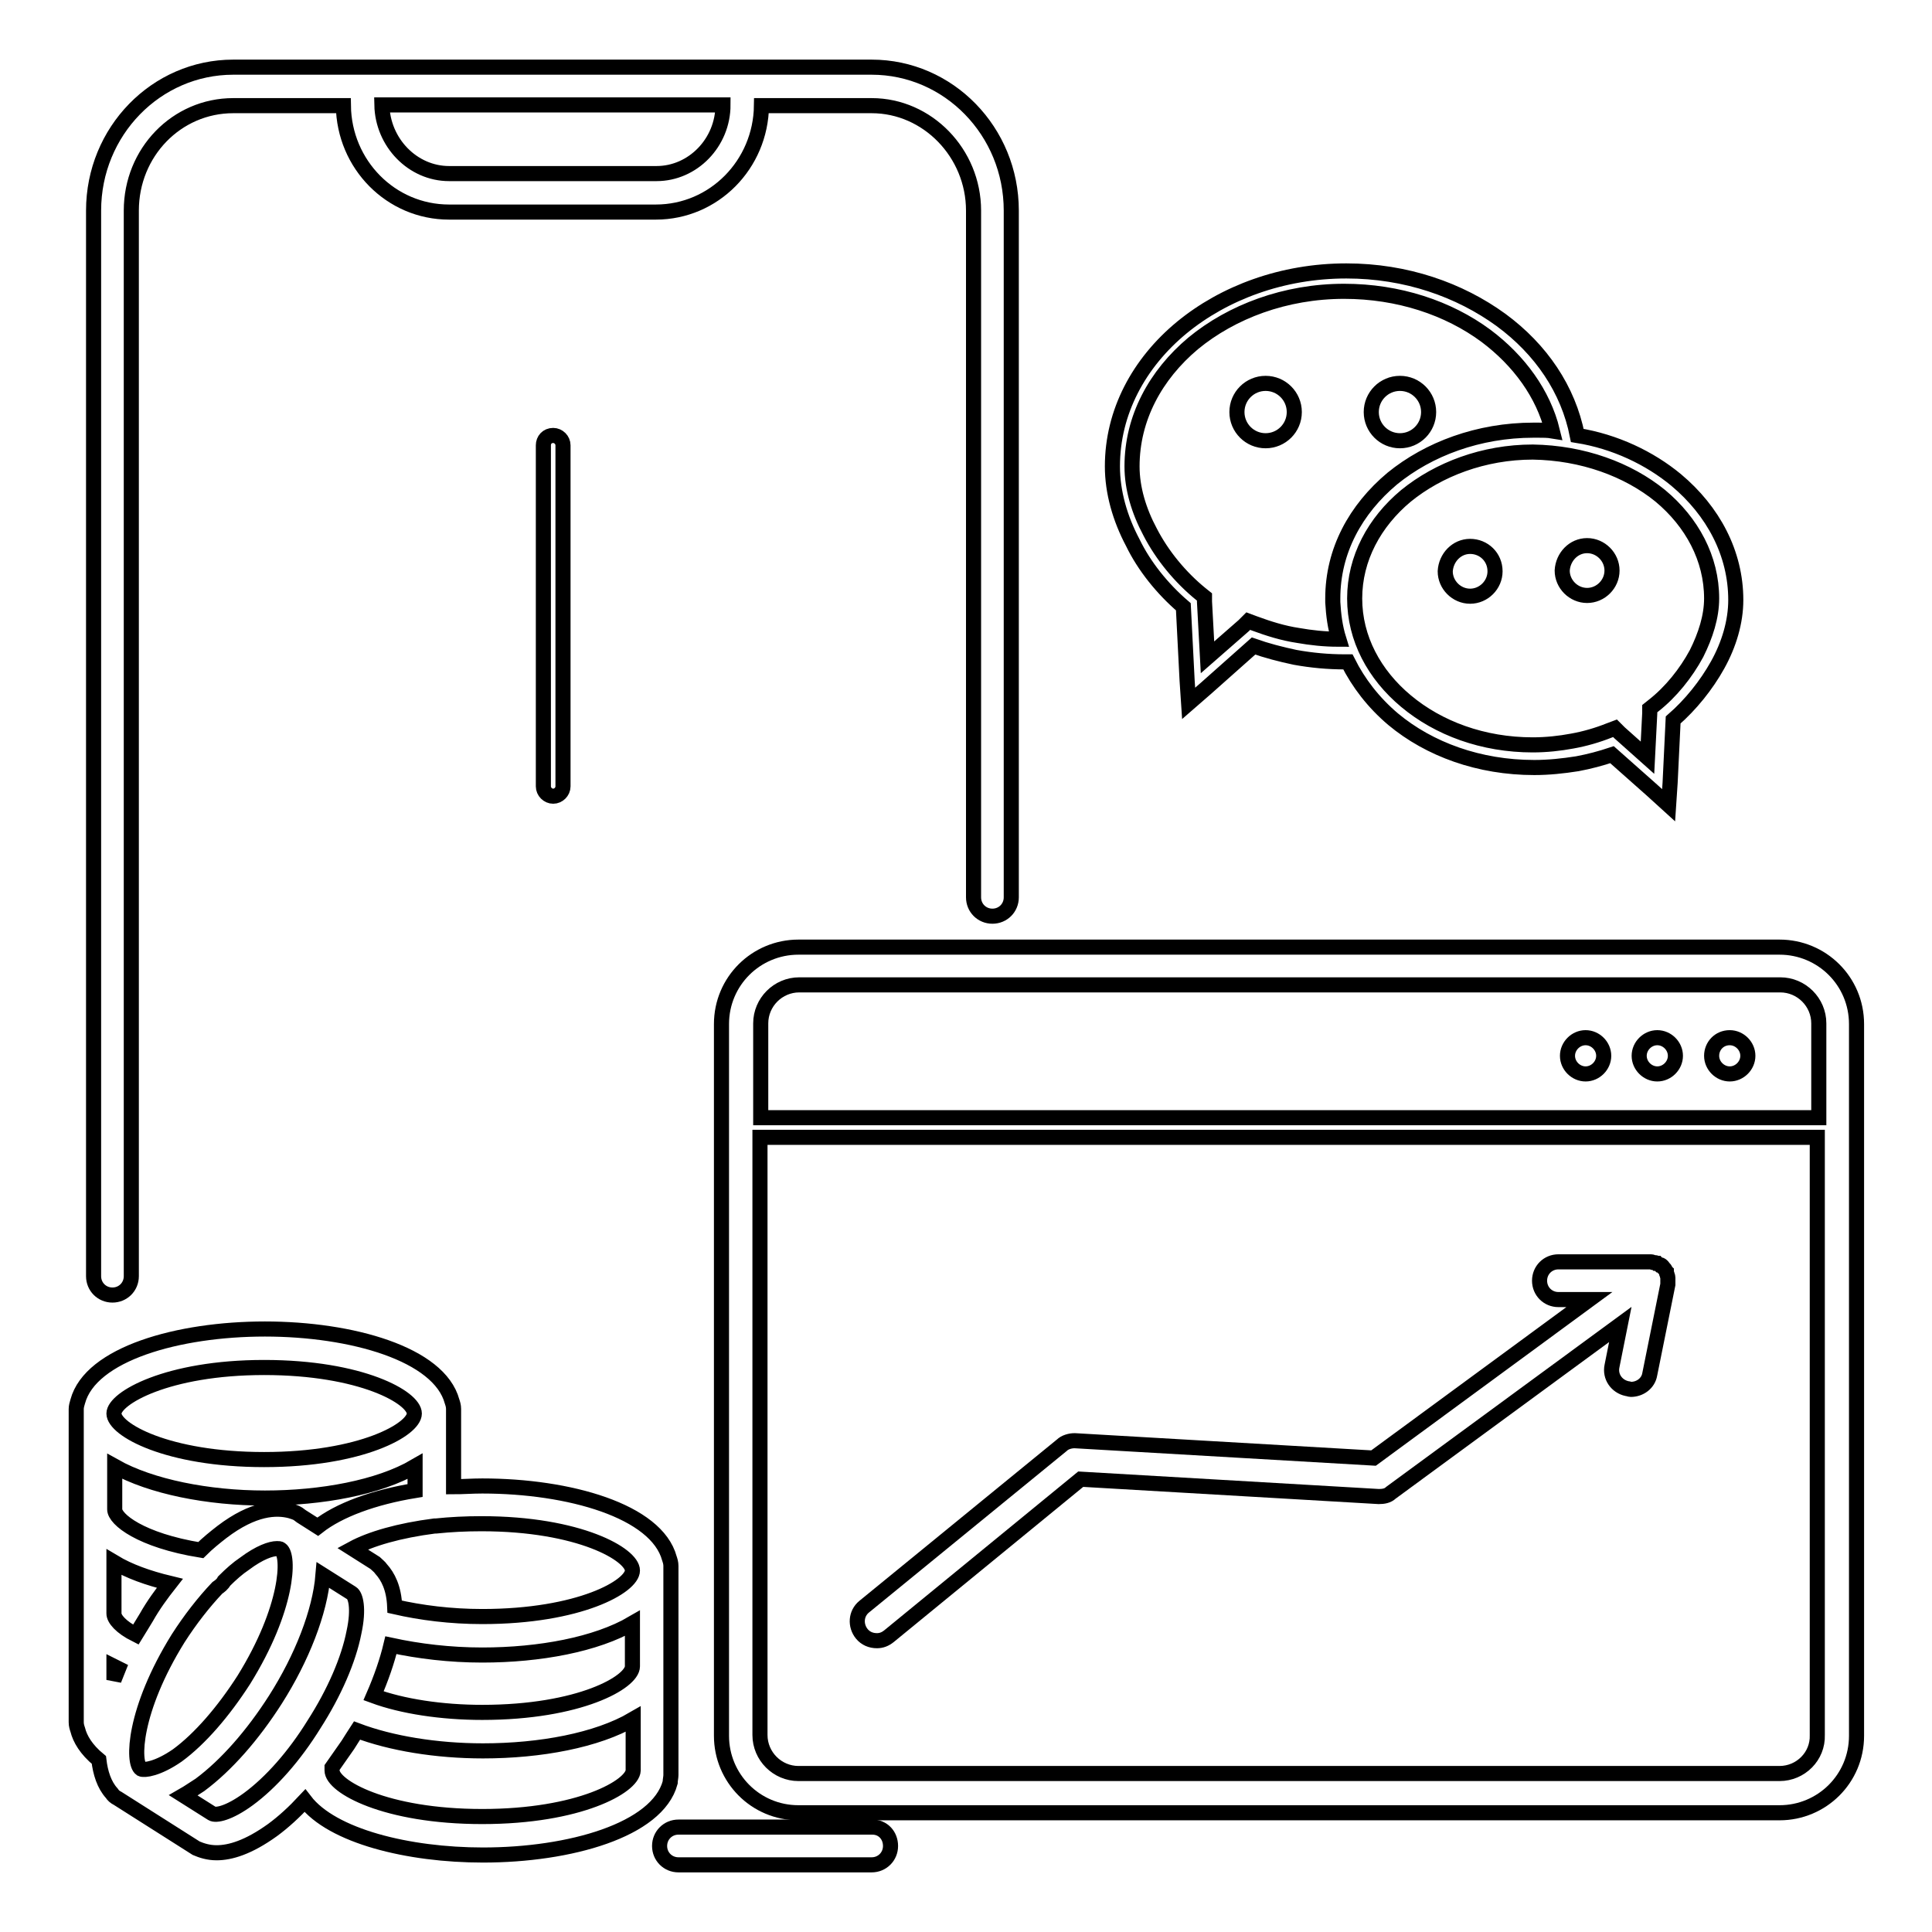
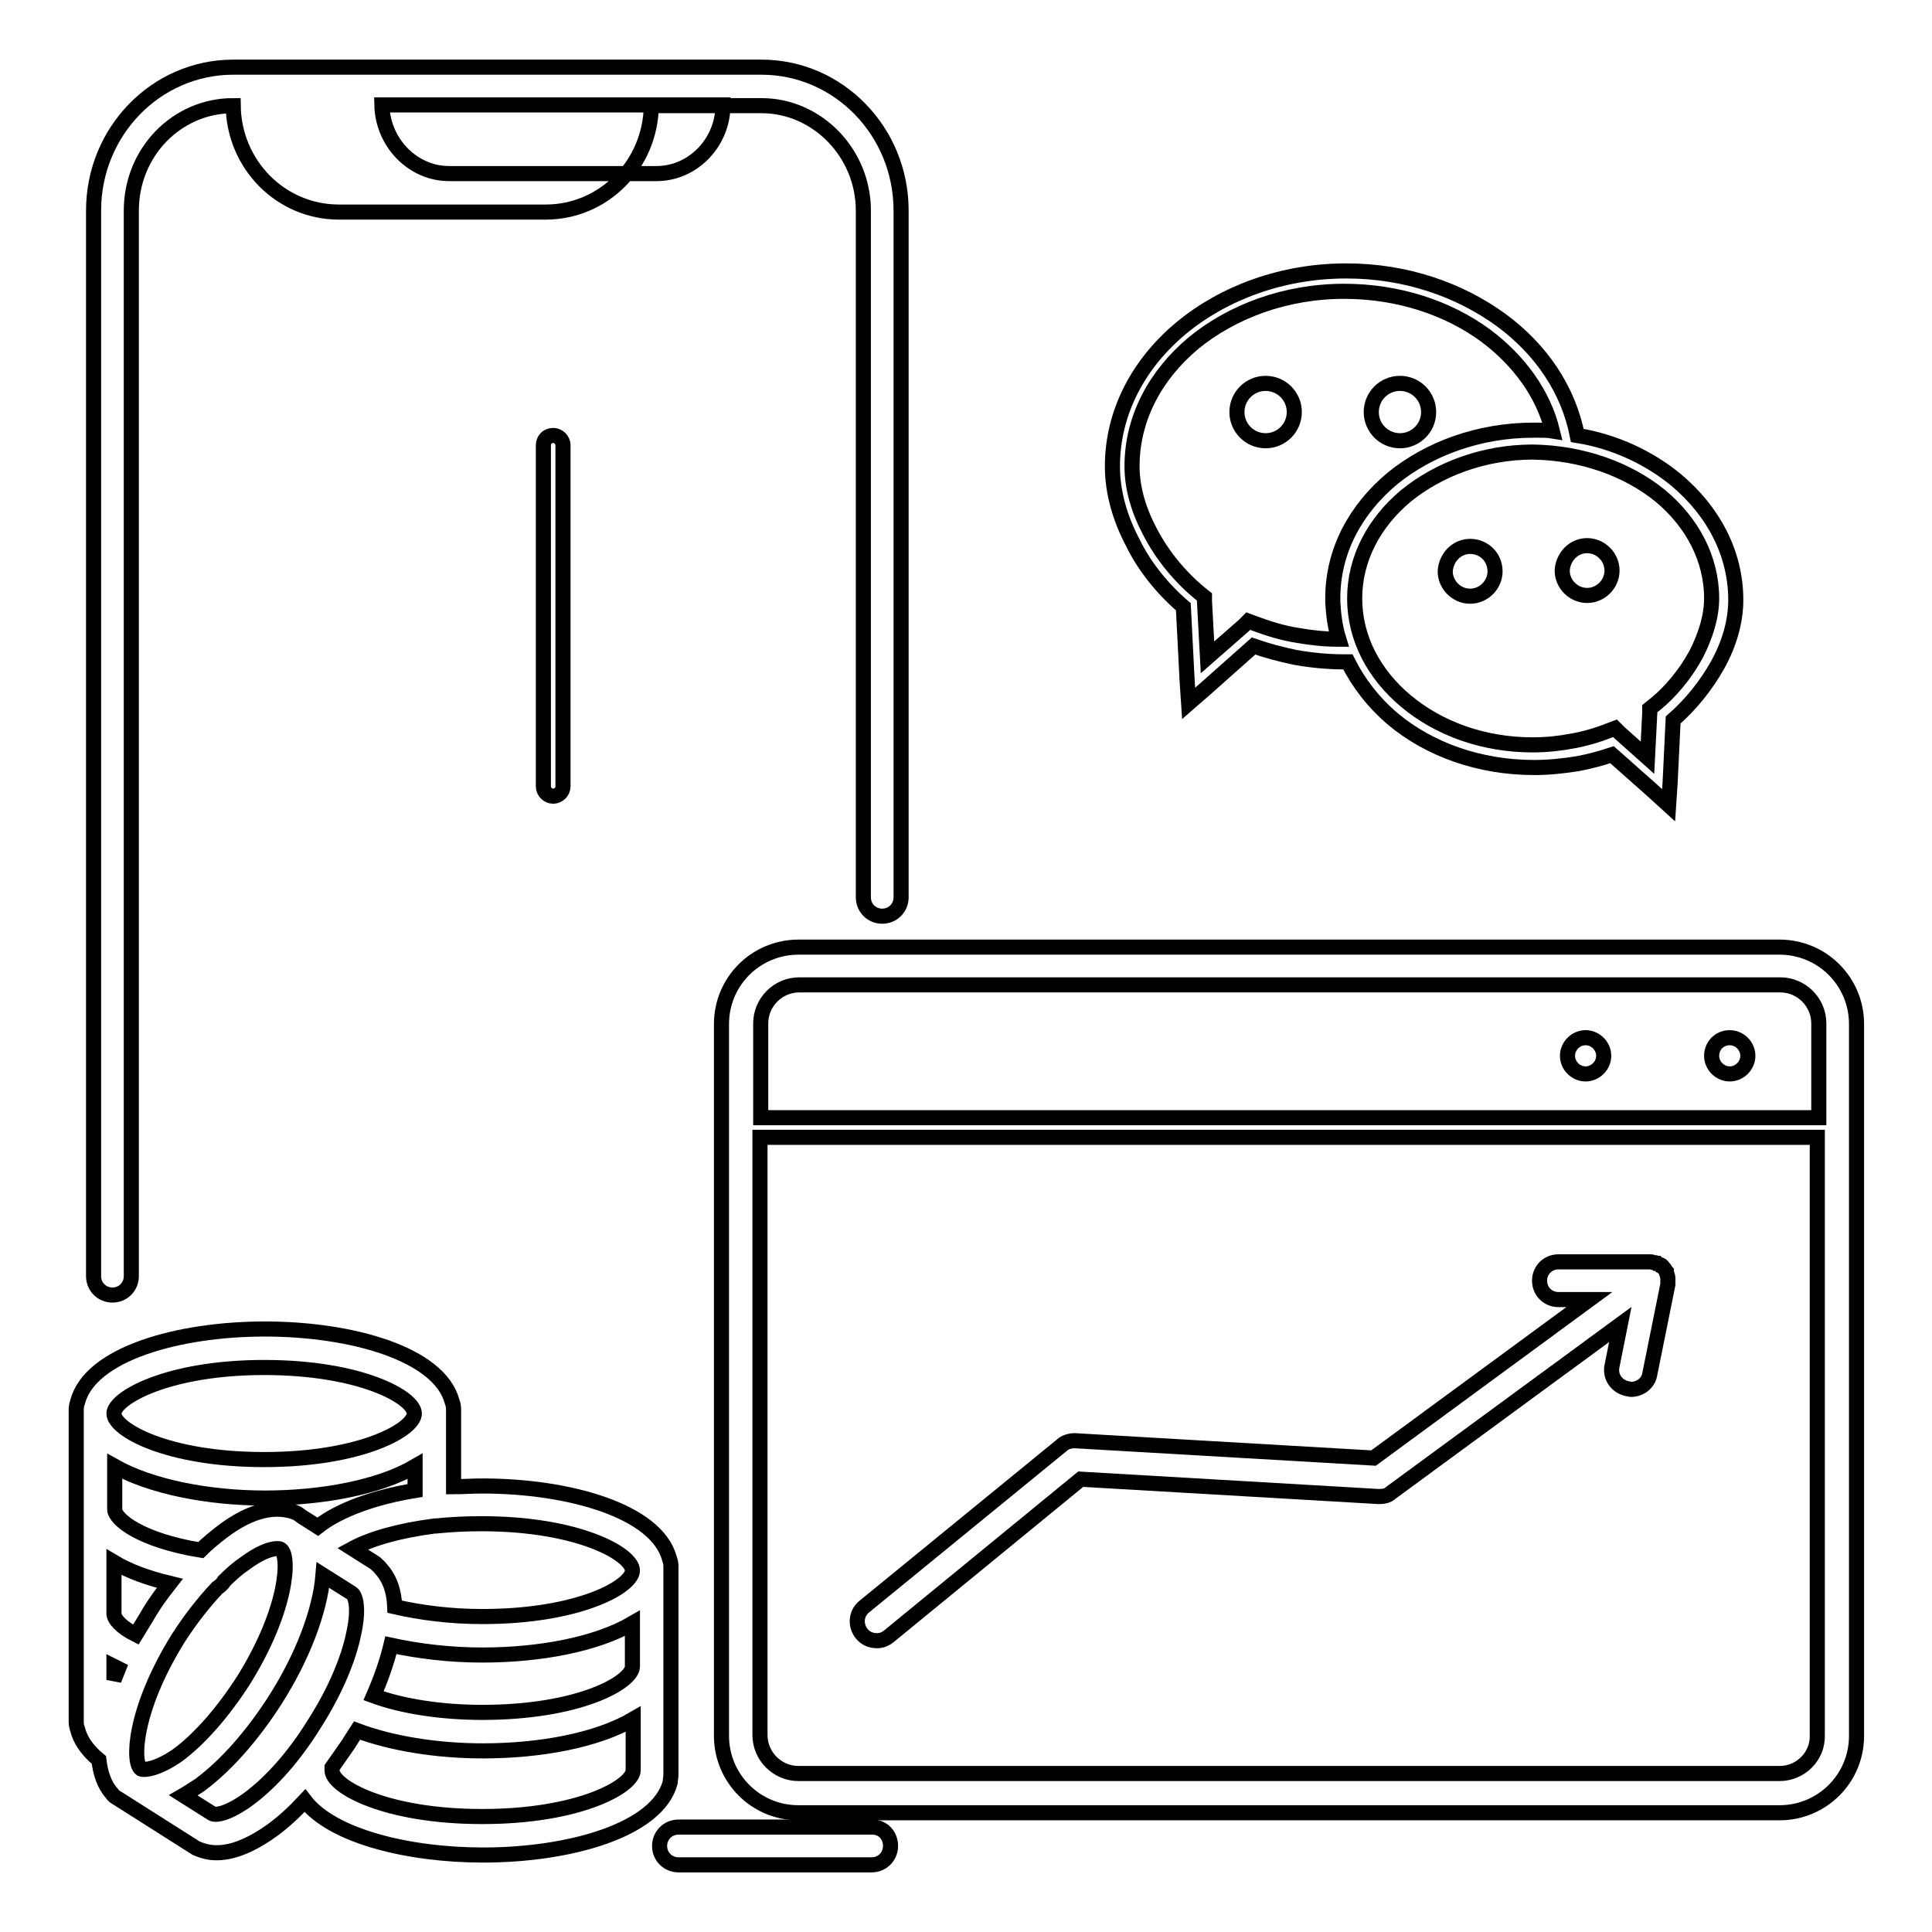
<svg xmlns="http://www.w3.org/2000/svg" version="1.1" x="0px" y="0px" viewBox="0 0 256 256" enable-background="new 0 0 256 256" xml:space="preserve">
  <g>
-     <path stroke-width="2" fill-opacity="0" stroke="#000000" d="M115.6,242.1H89.9c-1.4,0-2.5,1.1-2.5,2.5s1.1,2.5,2.5,2.5h25.6c1.4,0,2.5-1.1,2.5-2.5 S117,242.1,115.6,242.1z M14.9,171.6c1.4,0,2.5-1.1,2.5-2.5V27.9c0-7.7,6-13.9,13.5-13.9h14.6c0.1,7.8,6.3,14.1,14,14.1h27.4 c7.7,0,13.9-6.3,14-14.1h14.6c7.4,0,13.5,6.3,13.5,13.9v91c0,1.4,1.1,2.5,2.5,2.5s2.5-1.1,2.5-2.5v-91c0-10.5-8.3-19-18.5-19H30.9 c-10.2,0-18.5,8.5-18.5,19v141.2C12.4,170.5,13.5,171.6,14.9,171.6z M87,23H59.5c-4.8,0-8.8-4.1-8.9-9.1h45.2 C95.8,18.9,91.8,23,87,23z" />
+     <path stroke-width="2" fill-opacity="0" stroke="#000000" d="M115.6,242.1H89.9c-1.4,0-2.5,1.1-2.5,2.5s1.1,2.5,2.5,2.5h25.6c1.4,0,2.5-1.1,2.5-2.5 S117,242.1,115.6,242.1z M14.9,171.6c1.4,0,2.5-1.1,2.5-2.5V27.9c0-7.7,6-13.9,13.5-13.9c0.1,7.8,6.3,14.1,14,14.1h27.4 c7.7,0,13.9-6.3,14-14.1h14.6c7.4,0,13.5,6.3,13.5,13.9v91c0,1.4,1.1,2.5,2.5,2.5s2.5-1.1,2.5-2.5v-91c0-10.5-8.3-19-18.5-19H30.9 c-10.2,0-18.5,8.5-18.5,19v141.2C12.4,170.5,13.5,171.6,14.9,171.6z M87,23H59.5c-4.8,0-8.8-4.1-8.9-9.1h45.2 C95.8,18.9,91.8,23,87,23z" />
    <path stroke-width="2" fill-opacity="0" stroke="#000000" d="M235.8,125.5h-130c-5.6,0-10.2,4.5-10.2,10.2v94.3c0,5.6,4.5,10.2,10.2,10.2h130c5.6,0,10.2-4.5,10.2-10.2 v-94.3C246,130,241.4,125.5,235.8,125.5L235.8,125.5z M105.9,130.5h130c2.8,0,5.1,2.3,5.1,5.1v12.5H100.8v-12.5 C100.8,132.8,103.1,130.5,105.9,130.5z M235.8,235h-130c-2.8,0-5.1-2.3-5.1-5.1v-79.2h140.1v79.2C240.9,232.7,238.6,235,235.8,235 L235.8,235z M156.8,80.4l0.5,9.8l0.2,3l2.3-2l6.3-5.6c1.7,0.6,3.6,1.1,5.5,1.5c2.2,0.4,4.4,0.6,6.6,0.6h0.4c1.4,2.8,3.4,5.4,6,7.6 c4.8,4,11.4,6.4,18.7,6.4c1.9,0,3.8-0.2,5.7-0.5c1.6-0.3,3.1-0.7,4.6-1.2l5.3,4.7l2.2,2l0.2-3l0.4-8.3c2.3-2,4.4-4.6,5.9-7.3 c1.5-2.7,2.4-5.7,2.4-8.6c0-6.2-3-11.8-7.9-15.9c-3.5-2.9-8.1-5.1-13.1-5.9c-1.2-6.1-4.8-11.4-10.1-15.3c-5.5-4-12.6-6.5-20.5-6.5 c-8.5,0-16.2,2.9-21.8,7.5c-5.7,4.7-9.2,11.2-9.2,18.4c0,3.4,1,6.9,2.7,10.1C151.6,75,154,78,156.8,80.4L156.8,80.4z M220,65.7 c4.2,3.5,6.8,8.3,6.8,13.6c0,2.4-0.8,4.9-2,7.3c-1.4,2.6-3.4,5.1-5.7,6.9l-0.5,0.4l0,0.6l-0.3,5.9l-3.7-3.3l-0.6-0.6l-0.8,0.3 c-1.5,0.6-3.2,1.1-4.9,1.4c-1.6,0.3-3.4,0.5-5.2,0.5c-6.6,0-12.5-2.2-16.8-5.8c-4.2-3.5-6.8-8.3-6.8-13.6c0-5.3,2.6-10.1,6.8-13.6 c4.3-3.5,10.3-5.8,16.8-5.8C209.7,60,215.7,62.2,220,65.7L220,65.7z M158.1,45.5c5.1-4.2,12.2-6.9,20-6.9c7.2,0,13.8,2.2,18.8,5.9 c4.4,3.3,7.6,7.7,8.8,12.6c-0.6-0.1-1.3-0.1-1.9-0.1h-0.3c-0.1,0-0.2,0-0.3,0c-7.3,0-13.9,2.5-18.7,6.4c-4.9,4.1-7.9,9.6-7.9,15.9 v0.5c0.1,1.7,0.3,3.3,0.8,4.9c-1.9,0-3.7-0.2-5.4-0.5c-2-0.3-3.9-0.9-5.8-1.6l-0.8-0.3l-0.6,0.6l-4.8,4.2l-0.4-7.4l0-0.6l-0.5-0.4 c-2.7-2.2-5.1-5.1-6.7-8.2c-1.5-2.8-2.4-5.8-2.4-8.7C150,55.4,153.1,49.7,158.1,45.5L158.1,45.5z" />
    <path stroke-width="2" fill-opacity="0" stroke="#000000" d="M167.7,58.4c2.1,0,3.8-1.7,3.8-3.8s-1.7-3.8-3.8-3.8c-2.1,0-3.8,1.7-3.8,3.8 C163.9,56.7,165.6,58.4,167.7,58.4z M185.5,58.4c2.1,0,3.8-1.7,3.8-3.8s-1.7-3.8-3.8-3.8s-3.8,1.7-3.8,3.8 C181.7,56.7,183.4,58.4,185.5,58.4z M210.3,78.9c1.8,0,3.3-1.5,3.3-3.3c0-1.8-1.5-3.3-3.3-3.3c-1.8,0-3.2,1.5-3.3,3.3 C207,77.4,208.5,78.9,210.3,78.9z M194.8,72.4c-1.8,0-3.2,1.5-3.3,3.3c0,1.8,1.5,3.3,3.3,3.3c1.8,0,3.3-1.5,3.3-3.3 C198.1,73.8,196.6,72.4,194.8,72.4z M72,59v45.2c0,0.7,0.6,1.3,1.3,1.3c0.7,0,1.3-0.6,1.3-1.3V59c0-0.7-0.6-1.3-1.3-1.3 C72.5,57.7,72,58.3,72,59z M221,169.3L221,169.3c0-0.2-0.1-0.3-0.1-0.4v0c0-0.1-0.1-0.2-0.1-0.3c0,0,0,0,0-0.1 c-0.1-0.1-0.1-0.2-0.2-0.3c0,0,0-0.1-0.1-0.1c-0.1-0.1-0.1-0.2-0.2-0.3l0,0c-0.1-0.1-0.2-0.2-0.3-0.2c0,0,0,0-0.1,0 c-0.1-0.1-0.2-0.1-0.3-0.2c0,0,0,0-0.1,0c-0.1-0.1-0.2-0.1-0.3-0.1c0,0,0,0-0.1,0c-0.1,0-0.2-0.1-0.3-0.1h-0.1c-0.1,0-0.2,0-0.3,0 h-11.9c-1.4,0-2.5,1.1-2.5,2.5c0,1.4,1.1,2.5,2.5,2.5h4.1L182,193.2l-39.6-2.3c-0.6,0-1.3,0.2-1.7,0.6l-26.2,21.4 c-1.1,0.9-1.2,2.5-0.3,3.6c0.5,0.6,1.2,0.9,2,0.9c0.6,0,1.1-0.2,1.6-0.6l25.4-20.8l39.5,2.3c0.6,0,1.2-0.1,1.6-0.5l30.4-22.3 l-1.1,5.5c-0.3,1.4,0.6,2.7,2,3c0.2,0,0.3,0.1,0.5,0.1c1.2,0,2.3-0.8,2.5-2l2.4-11.9V170V170c0-0.1,0-0.2,0-0.3v0 C221,169.5,221,169.4,221,169.3L221,169.3z" />
    <path stroke-width="2" fill-opacity="0" stroke="#000000" d="M207.7,139.9c0,1.3,1.1,2.4,2.4,2.4s2.4-1.1,2.4-2.4c0,0,0,0,0,0c0-1.3-1.1-2.4-2.4-2.4 C208.8,137.5,207.7,138.6,207.7,139.9C207.7,139.9,207.7,139.9,207.7,139.9z" />
-     <path stroke-width="2" fill-opacity="0" stroke="#000000" d="M217.2,139.9c0,1.3,1.1,2.4,2.4,2.4c1.3,0,2.4-1.1,2.4-2.4c0,0,0,0,0,0c0-1.3-1.1-2.4-2.4-2.4 C218.3,137.5,217.2,138.6,217.2,139.9C217.2,139.9,217.2,139.9,217.2,139.9z" />
    <path stroke-width="2" fill-opacity="0" stroke="#000000" d="M226.8,139.9c0,1.3,1.1,2.4,2.4,2.4c1.3,0,2.4-1.1,2.4-2.4c0,0,0,0,0,0c0-1.3-1.1-2.4-2.4-2.4 C227.8,137.5,226.8,138.6,226.8,139.9C226.8,139.9,226.8,139.9,226.8,139.9z" />
    <path stroke-width="2" fill-opacity="0" stroke="#000000" d="M88.9,235.2v-27.7c0-0.4-0.1-0.7-0.2-1c-1.7-6.3-13.3-9.6-24.8-9.6c-1.3,0-2.6,0.1-3.8,0.1v-10.3 c0-0.4-0.1-0.7-0.2-1c-1.7-6.3-13.3-9.6-24.8-9.6c-11.5,0-23.1,3.3-24.8,9.6c-0.1,0.3-0.2,0.7-0.2,1v41.5c0,0.4,0.1,0.7,0.2,1 c0.3,1.2,1.1,2.6,2.8,4c0.2,1.7,0.7,3.3,1.7,4.4c0.2,0.3,0.4,0.5,0.8,0.7l5.2,3.3l5.2,3.3l0,0c0.7,0.3,1.6,0.6,2.7,0.6 c1.8,0,4.2-0.7,7.4-3c1.5-1.1,2.9-2.4,4.3-3.9c3.6,4.7,13.7,7.2,23.6,7.2c11.5,0,23.1-3.3,24.8-9.6 C88.8,235.9,88.9,235.5,88.9,235.2z M15.1,222.6v-1.8c0.2,0.1,0.4,0.2,0.6,0.3C15.5,221.6,15.3,222.1,15.1,222.6L15.1,222.6z  M19.4,214.3c-0.5,0.8-0.9,1.5-1.4,2.3c-2-1-2.9-2.1-2.9-2.8V207c2,1.2,4.5,2.1,7.4,2.8C21.4,211.2,20.3,212.7,19.4,214.3z  M18.7,234.4c-1.2-0.8-1-7.8,4.9-17.3c1.6-2.5,3.4-4.8,5.2-6.7c0.3-0.2,0.7-0.5,0.9-0.9c0.9-0.9,1.8-1.7,2.7-2.3c2-1.5,3.5-2,4.3-2 c0.2,0,0.4,0,0.5,0.1c1.2,0.8,1,7.8-4.9,17.3c-2.7,4.2-5.8,7.8-8.8,10C20.9,234.4,19.1,234.6,18.7,234.4L18.7,234.4z M51.8,218 c3.7,0.8,7.8,1.3,12.1,1.3c7.6,0,15.1-1.4,19.9-4.2v5.7c0,2.1-7,6.1-19.9,6.1c-5.4,0-10.6-0.8-14.4-2.2 C50.5,222.4,51.3,220.1,51.8,218z M83.8,208.1c0,2.1-7,6.1-19.9,6.1c-4.2,0-8.1-0.5-11.6-1.3c-0.1-2.5-0.9-4-1.8-5 c-0.2-0.3-0.5-0.5-0.8-0.8l-3-1.9c2.4-1.3,6.2-2.4,10.9-3c0.1,0,0.1,0,0.2,0c1.9-0.2,3.9-0.3,6-0.3C76.8,201.9,83.8,206,83.8,208.1 z M42.1,202.3l-2.2-1.4l-0.4-0.3c-0.3-0.2-0.7-0.3-1-0.4c-1.9-0.5-4.9-0.4-9.1,2.8c-0.9,0.7-1.9,1.5-2.8,2.4 c-8-1.3-11.4-4.1-11.4-5.4v-5.7c4.8,2.7,12.4,4.2,19.9,4.2c7.5,0,15.1-1.4,19.9-4.2v3.2C49.5,198.4,44.9,200.1,42.1,202.3 L42.1,202.3z M35,181.2c12.9,0,19.9,4,19.9,6.1s-7,6.1-19.9,6.1c-12.9,0-19.9-4-19.9-6.1C15.1,185.3,22.1,181.2,35,181.2z  M32.9,238.4c-2.6,1.9-4.3,2.2-4.8,1.9l-3.8-2.4c0.7-0.4,1.4-0.9,2.2-1.4c3.5-2.6,7-6.6,10-11.3c3.5-5.5,5.9-11.6,6.3-16.5l3.8,2.4 c0.5,0.3,1,2,0.3,5.2c-0.7,3.6-2.6,8-5.3,12.2C39,232.7,35.9,236.2,32.9,238.4L32.9,238.4z M63.9,240.7c-12.9,0-19.9-4-19.9-6.1 c0-0.1,0-0.2,0-0.4c0.7-1,1.4-2,2.1-3c0.4-0.6,0.8-1.3,1.2-1.9c4.5,1.7,10.5,2.7,16.7,2.7c7.6,0,15.1-1.4,19.9-4.2v6.8 C83.8,236.7,76.8,240.7,63.9,240.7z" />
  </g>
</svg>